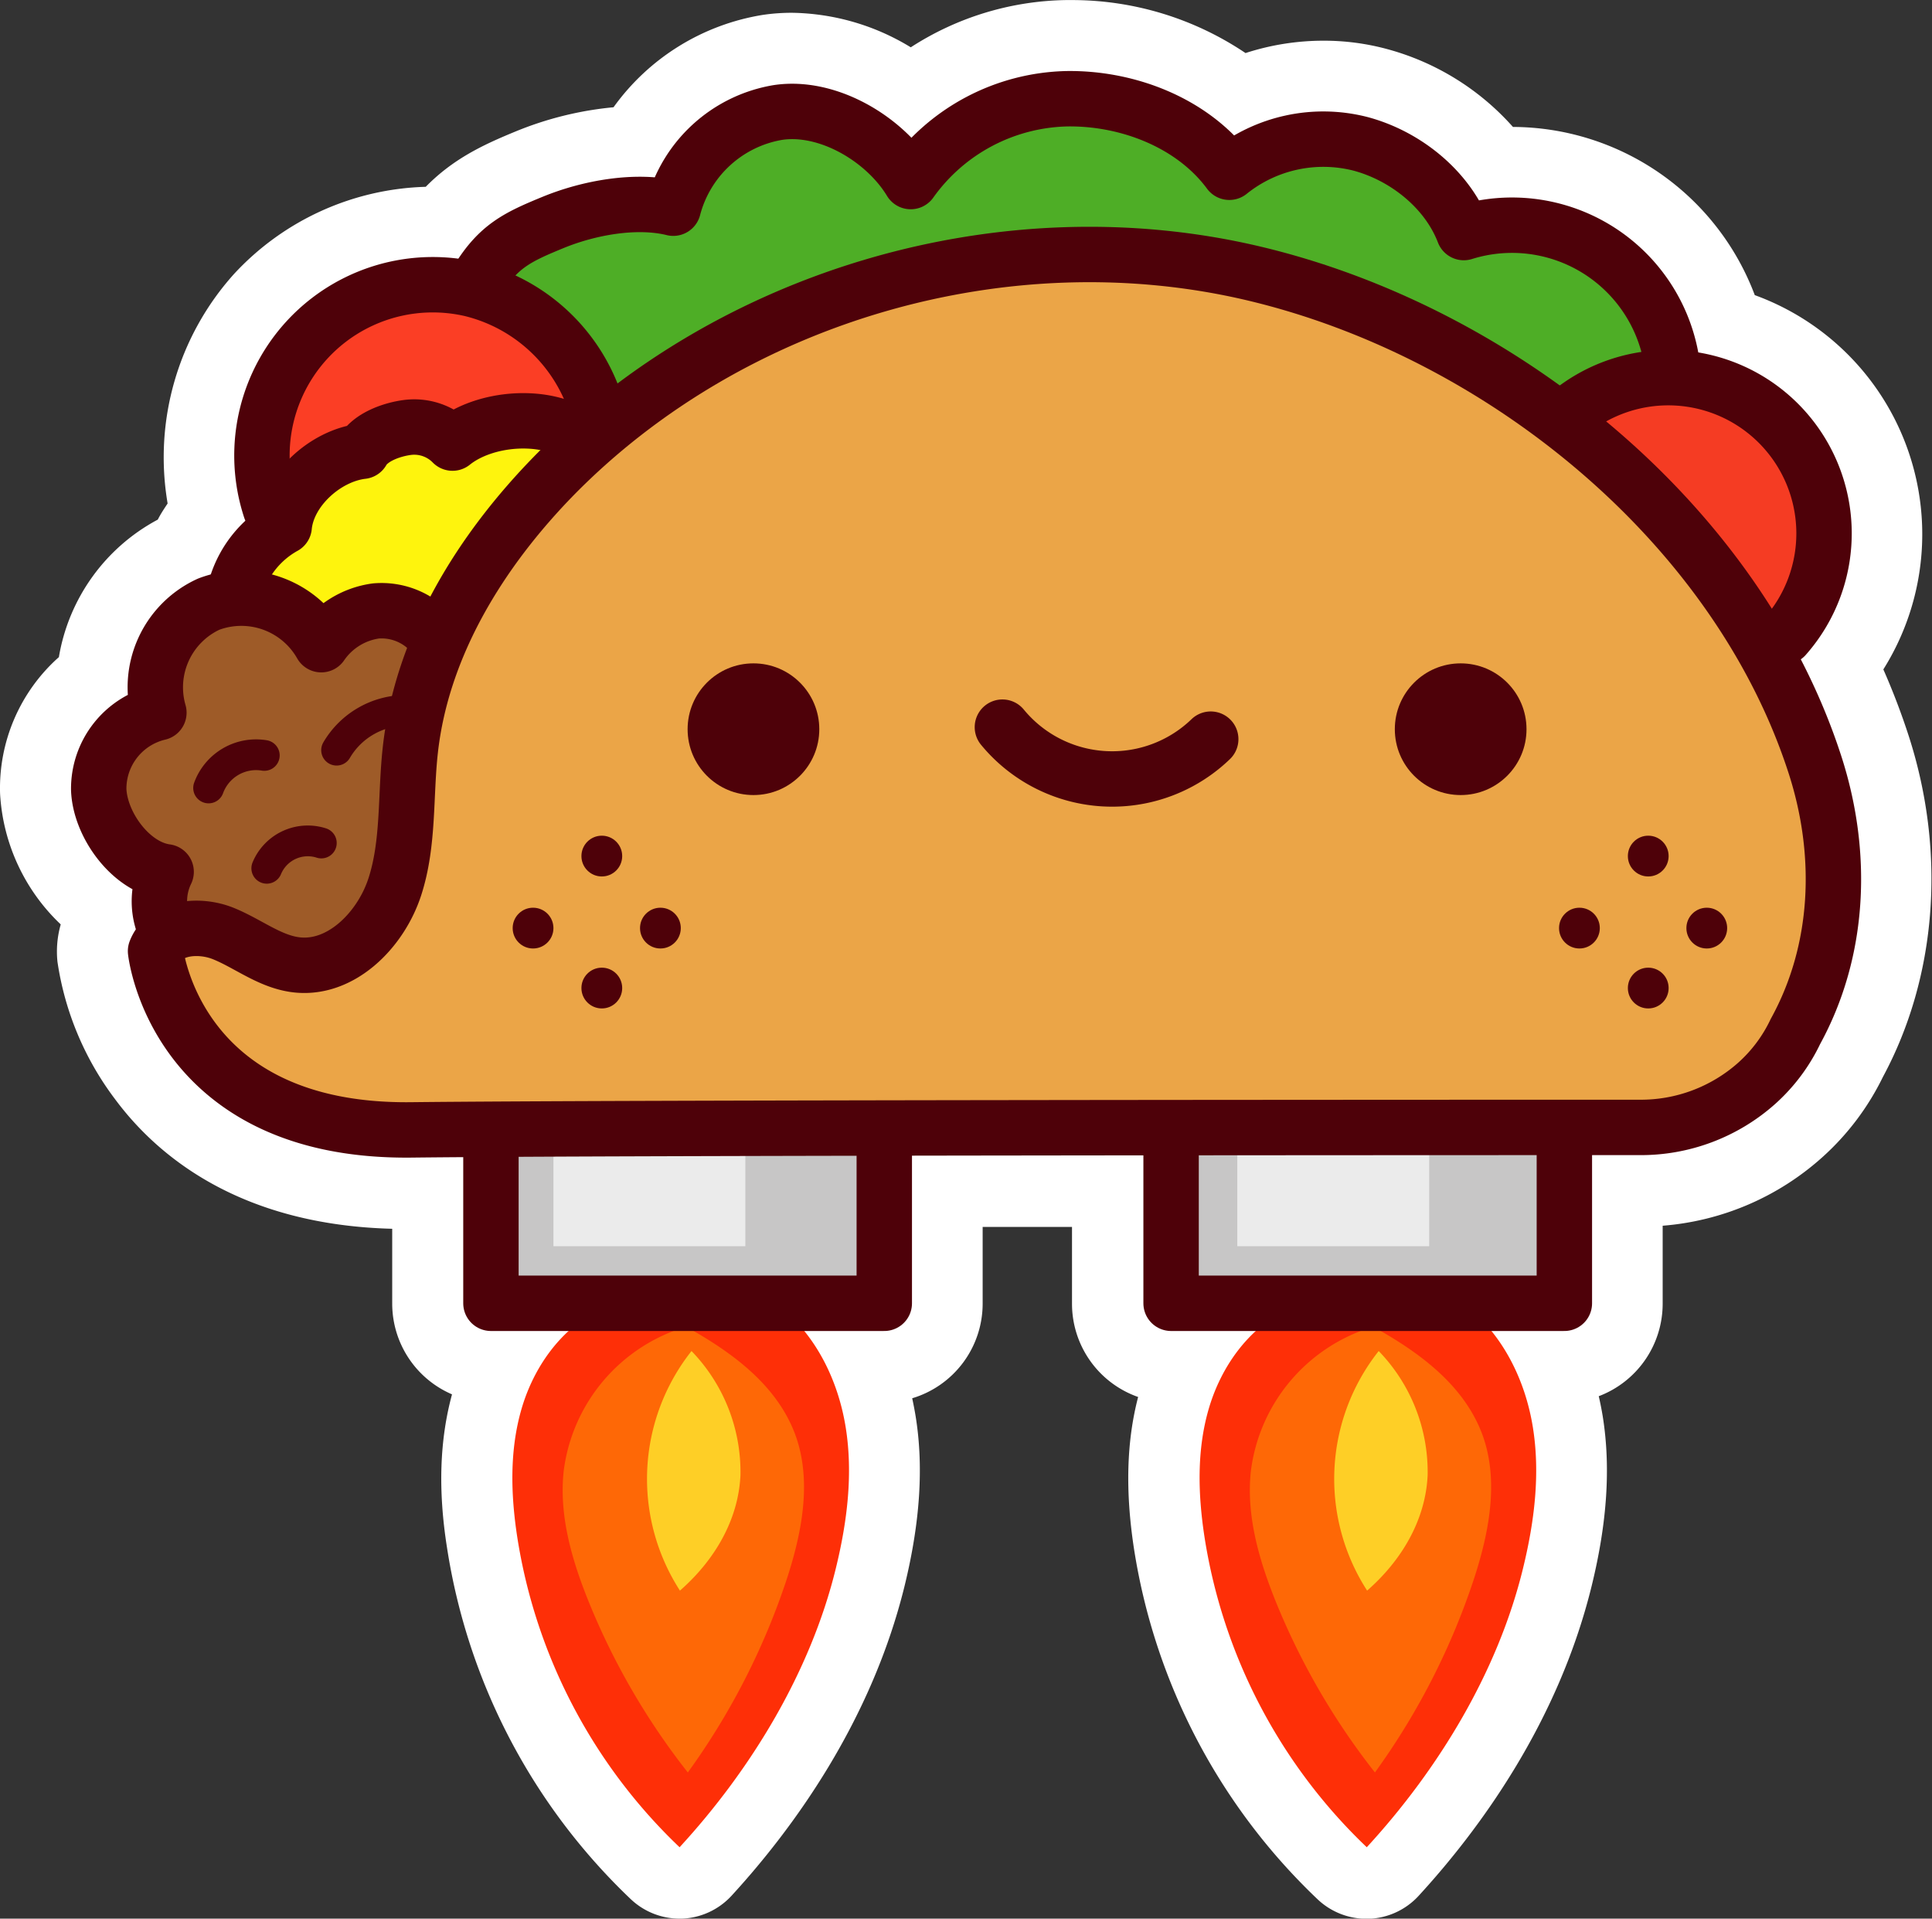
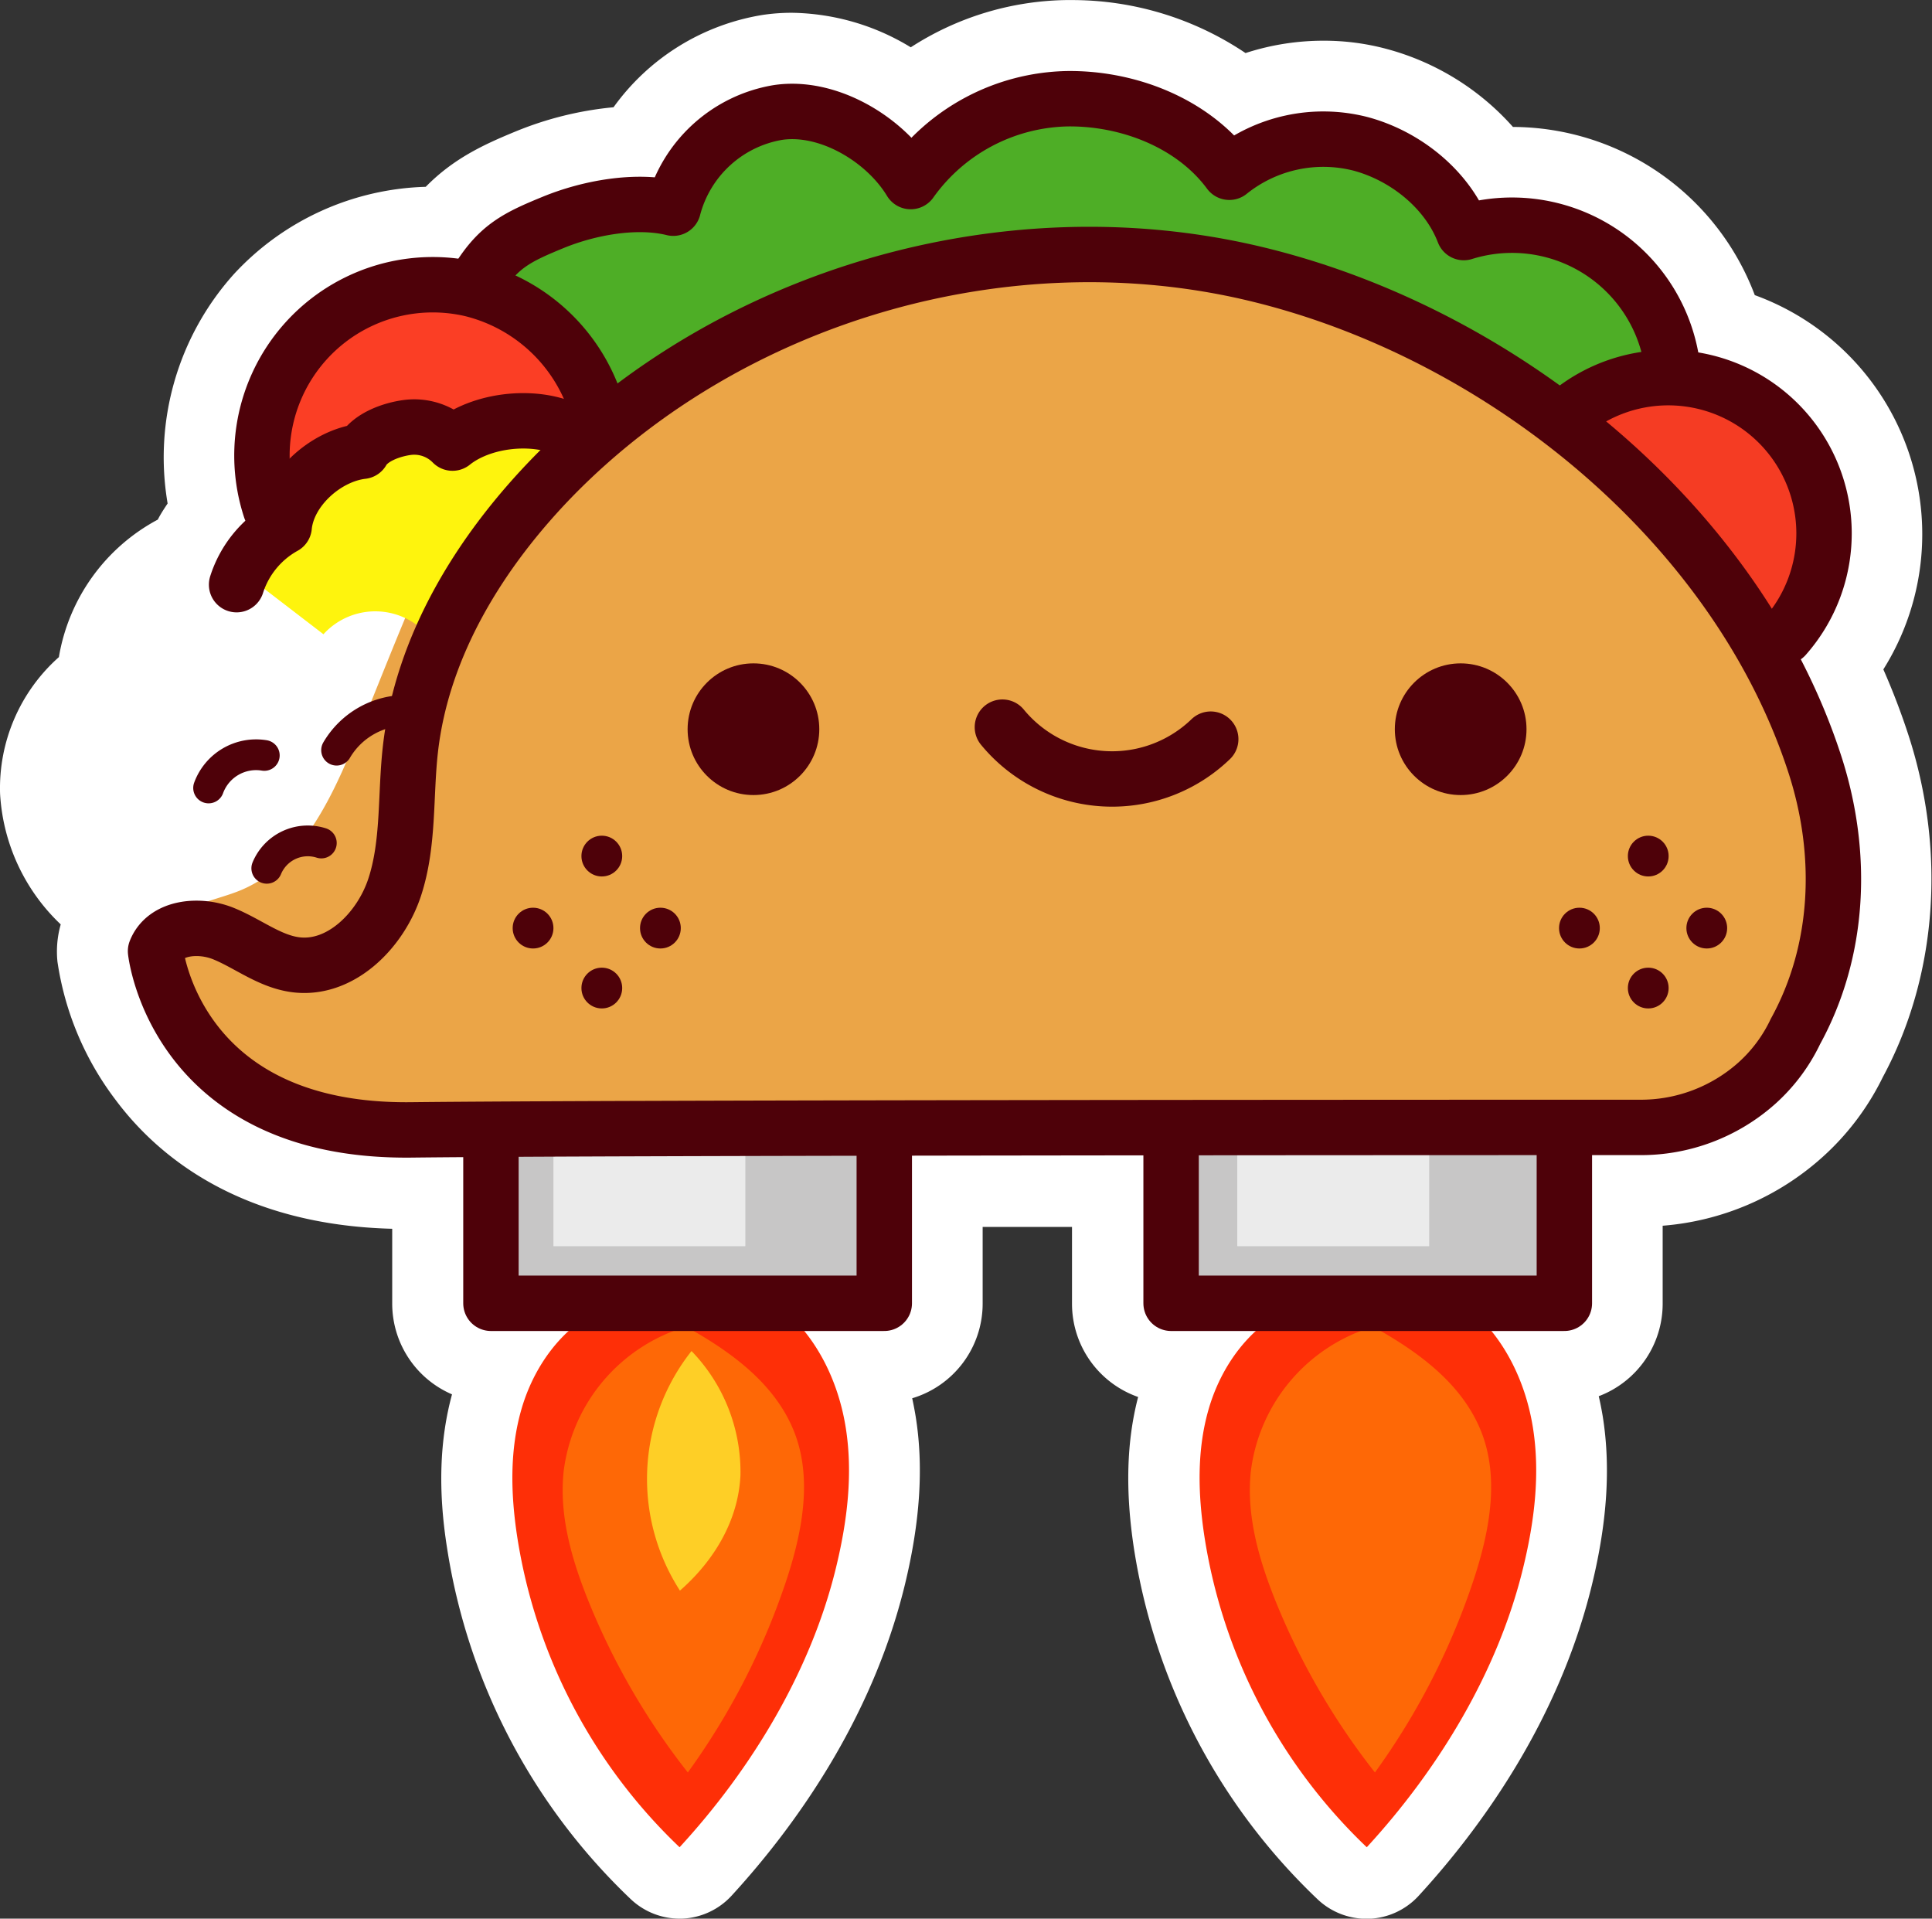
<svg xmlns="http://www.w3.org/2000/svg" viewBox="0 0 272.01 270.11">
  <rect x="0" y="0" width="272.01" height="270.11" fill="#333333" stroke="none" />
  <defs>
    <style>.cls-1{fill:#fff;}.cls-2{fill:#fe2f07;}.cls-3{fill:#fe6806;}.cls-4{fill:#eba547;}.cls-5{fill:#c7c6c6;}.cls-6{fill:#4e0109;}.cls-7{fill:#9e5b28;}.cls-8{fill:#fef40d;}.cls-9{fill:#fb3e25;}.cls-10{fill:#4eae26;}.cls-11{fill:#f53c23;}.cls-12{fill:#ebebeb;}.cls-13{fill:#fecf26;}.cls-14,.cls-15{fill:none;stroke:#4e0109;stroke-linecap:round;stroke-linejoin:round;}.cls-14{stroke-width:7.8px;}.cls-15{stroke-width:4.33px;}</style>
  </defs>
  <g>
    <path d="M206.44,283.1a5,5,0,0,1-3.44-1.37,81.27,81.27,0,0,1-24.37-46.58c-1.19-7.82-.93-14.44.78-20.26a30.52,30.52,0,0,1,1.71-4.47h-2.24a8.91,8.91,0,0,1-8.9-8.9V185.7l-22.58,0v15.79a8.91,8.91,0,0,1-8.9,8.9h-2.6a36.18,36.18,0,0,1,2.12,7.72c1,6.46.56,13.61-1.46,21.88-4.47,18.25-15.08,32.62-23.19,41.46a5,5,0,0,1-3.51,1.62h-.17a5,5,0,0,1-3.44-1.37,81.32,81.32,0,0,1-24.36-46.58c-1.19-7.82-.94-14.44.77-20.26a30.52,30.52,0,0,1,1.71-4.47H83.13a8.92,8.92,0,0,1-8.91-8.9V186l-3,0C31,186,27.1,153.2,27.07,152.87a8.86,8.86,0,0,1,.56-4.17c.06-.18.14-.36.21-.53a19.74,19.74,0,0,1-.26-2.3A22.68,22.68,0,0,1,19,129.53a20,20,0,0,1,8-16.42,21.76,21.76,0,0,1,12.9-18.19,23.33,23.33,0,0,1,3-4.88A32.89,32.89,0,0,1,75.11,49.26l1.06,0c3.61-4.34,7.62-6.24,12.34-8.17a41.9,41.9,0,0,1,14.65-3.19,27.21,27.21,0,0,1,19-12.88,21.61,21.61,0,0,1,3.34-.25,28.58,28.58,0,0,1,16.83,5.92A36.53,36.53,0,0,1,164.1,23h.57a38.35,38.35,0,0,1,23.9,8.1,30.34,30.34,0,0,1,11.78-2.37,29,29,0,0,1,7.5,1,31.16,31.16,0,0,1,16.84,11.24c.71,0,1.41-.07,2.11-.07a31.58,31.58,0,0,1,30.41,22.6l.76.22a30.82,30.82,0,0,1,15.54,48,94.34,94.34,0,0,1,4.54,11.41c4.89,15.19,3.67,31.3-3.34,44.23a32,32,0,0,1-7.4,9.84,33.33,33.33,0,0,1-22.52,8.51h-1.63v15.86a8.91,8.91,0,0,1-8.9,8.9h-1.62a35.71,35.71,0,0,1,2.13,7.73c1,6.45.56,13.6-1.46,21.87-4.47,18.25-15.08,32.62-23.19,41.46a5,5,0,0,1-3.51,1.62Z" class="cls-1" transform="translate(-13.99 -17.99)" />
    <path d="M164.67,28c8.92,0,17.42,3.4,23.08,9.08a25.44,25.44,0,0,1,12.6-3.35,24.16,24.16,0,0,1,6.21.8,26,26,0,0,1,15.67,11.74,26.16,26.16,0,0,1,4.58-.4A26.62,26.62,0,0,1,253.1,67.67a23.46,23.46,0,0,1,3.39.79,25.82,25.82,0,0,1,11.75,41.77,3.82,3.82,0,0,1-.71.63,90.34,90.34,0,0,1,5.76,13.75c4.49,13.94,3.38,28.67-3,40.42a27,27,0,0,1-6.31,8.42,28.37,28.37,0,0,1-19.16,7.21h-6.63v20.86a3.9,3.9,0,0,1-3.9,3.9H224a28.88,28.88,0,0,1,5.81,13.52c1.07,6.61.21,13.39-1.38,19.89-3.56,14.54-11.89,28.24-22,39.27a76.57,76.57,0,0,1-22.86-43.7c-.92-6-1.09-12.26.62-18.09a24.17,24.17,0,0,1,6.6-10.89H178.88a3.9,3.9,0,0,1-3.9-3.9V180.69l-32.58,0v20.79a3.89,3.89,0,0,1-3.9,3.9H127.27a28.9,28.9,0,0,1,5.82,13.52c1.06,6.61.2,13.39-1.39,19.89-3.56,14.54-11.89,28.24-22,39.27a76.57,76.57,0,0,1-22.86-43.7c-.92-6-1.09-12.26.63-18.09a24,24,0,0,1,6.6-10.89H83.13a3.9,3.9,0,0,1-3.91-3.9V180.94L72,181h-.77c-35.7,0-39.11-28.38-39.14-28.67a3.89,3.89,0,0,1,.24-1.82,7.78,7.78,0,0,1,.87-1.64,13.62,13.62,0,0,1-.5-5.64A17.61,17.61,0,0,1,24,129.34a15,15,0,0,1,8-13.48,16.73,16.73,0,0,1,10-16.36,12.72,12.72,0,0,1,1.77-.6,18.25,18.25,0,0,1,4.87-7.57c-.06-.14-.13-.28-.18-.43A27.9,27.9,0,0,1,75.11,54.26a26.18,26.18,0,0,1,3.42.22c3.3-4.95,6.74-6.64,11.87-8.74a36.9,36.9,0,0,1,13.72-2.83c.69,0,1.37,0,2,.07a22.46,22.46,0,0,1,16.75-13,16.85,16.85,0,0,1,2.58-.19c5.93,0,12.31,2.91,16.84,7.58A31.72,31.72,0,0,1,164.17,28h.5m0-10H164a41.38,41.38,0,0,0-21.78,6.65,32.91,32.91,0,0,0-16.75-4.86,27.67,27.67,0,0,0-4.1.3,32.19,32.19,0,0,0-21,13,48,48,0,0,0-13.77,3.4c-4.58,1.88-8.79,3.85-12.67,7.8a38.2,38.2,0,0,0-27,12.28,38.6,38.6,0,0,0-9.34,32.3c-.49.74-1,1.5-1.38,2.27A27,27,0,0,0,22.28,110.5,24.69,24.69,0,0,0,14,129.72a27.47,27.47,0,0,0,8.54,18.41,13.94,13.94,0,0,0-.46,5.26,42.35,42.35,0,0,0,8.13,19.37c6,8.08,17.65,17.67,39,18.22v10.54a13.91,13.91,0,0,0,8.42,12.77c-1.72,6.33-2,13.41-.7,21.61a86.41,86.41,0,0,0,25.87,49.46,10,10,0,0,0,6.88,2.74H110a10,10,0,0,0,7-3.24c8.5-9.27,19.64-24.37,24.36-43.65,2.18-8.93,2.69-16.74,1.54-23.86-.14-.84-.3-1.68-.48-2.51a13.91,13.91,0,0,0,9.92-13.32v-10.8l12.58,0v10.82a13.91,13.91,0,0,0,9.31,13.12c-1.63,6.24-1.82,13.21-.6,21.26a86.35,86.35,0,0,0,25.87,49.46,10,10,0,0,0,6.88,2.74h.35a10,10,0,0,0,7-3.24c8.51-9.27,19.64-24.37,24.36-43.65,2.19-8.93,2.69-16.74,1.55-23.86-.16-.95-.34-1.89-.56-2.82a13.92,13.92,0,0,0,9-13v-11a38.09,38.09,0,0,0,22.51-9.67,36.89,36.89,0,0,0,8.49-11.26c7.61-14.11,8.94-31.6,3.65-48a99.08,99.08,0,0,0-3.58-9.39,35.81,35.81,0,0,0-18.1-52.69A36.54,36.54,0,0,0,227,35.86a36.36,36.36,0,0,0-17.86-11,34,34,0,0,0-8.79-1.14,35.48,35.48,0,0,0-11,1.74A43.76,43.76,0,0,0,164.67,18Z" class="cls-1" transform="translate(-13.99 -17.99)" />
    <path d="M220.38,200.84c-8.14.37-17.87-2-25.19,1.52-5.47,2.66-9.28,8.06-11,13.9s-1.54,12.07-.62,18.09a76.62,76.62,0,0,0,22.85,43.7c10.12-11,18.46-24.73,22-39.27,1.59-6.5,2.45-13.28,1.38-19.89s-4.21-13-9.49-17.15" class="cls-2" transform="translate(-13.99 -17.99)" />
    <path d="M207.33,204.77a24.37,24.37,0,0,0-17.23,20.34c-.67,6.23,1.14,12.45,3.47,18.26a99.2,99.2,0,0,0,14,24.15,99.68,99.68,0,0,0,14-27.43c2.19-6.76,3.58-14.3.84-20.86S213.65,208.28,207.33,204.77Z" class="cls-3" transform="translate(-13.99 -17.99)" />
    <path d="M254,174c3.89-1.15,6.64-4.58,8.75-8a56.95,56.95,0,0,0-7.36-68.73c-4-20.92-22.57-37-42.58-44.35s-41.94-7.12-63.17-5.3c-17.07,1.45-34.79,4.15-48.78,14-20,14.11-27.94,39.32-37.37,61.9-3.33,8-7.67,16.51-15.66,19.82-3.16,1.3-6.82,1.76-9.3,4.11-2.66,2.52-3.19,6.73-2,10.21S40.19,164,43,166.33c14.41,11.91,34.83,12.23,53.51,12C148.44,177.58,201.7,178.25,254,174Z" class="cls-4" transform="translate(-13.99 -17.99)" />
    <path d="M83.84,178.1a1044.05,1044.05,0,0,1,120.89-1.31c9.32.44,18.7-1.88,28-.77.06,8.34.24,16.76.3,25.11-9.55-.27-19.11-.54-28.66-.11-5.43.24-10.86.7-16.25,1.39-2.06.26-4.35.5-6-.76s-2-3.47-2.28-5.49l-2.15-16c-10.81-.26-22.25-2.19-33.07-2.45-2.68-.06-5.92.18-7.18,2.54a7.44,7.44,0,0,0-.35,4.37l1.28,10.31c.17,1.39.24,3-.85,3.91a4.14,4.14,0,0,1-2.33.65l-15.63,1.17c-10,.74-20.21,1.48-30.08-.45-1.82-.35-3.78-.89-4.88-2.38s-1.06-3.33-1-5.09C83.65,187.48,83.74,183.31,83.84,178.1Z" class="cls-5" transform="translate(-13.99 -17.99)" />
    <circle cx="205.65" cy="102.66" r="9.27" class="cls-6" />
    <circle cx="106.08" cy="102.66" r="9.27" class="cls-6" />
    <circle cx="222.37" cy="130.66" r="2.87" class="cls-6" />
    <circle cx="240.3" cy="130.66" r="2.87" class="cls-6" />
    <circle cx="232.06" cy="120.52" r="2.87" class="cls-6" />
    <circle cx="232.06" cy="139.1" r="2.87" class="cls-6" />
    <circle cx="75.05" cy="130.66" r="2.87" class="cls-6" />
    <circle cx="92.98" cy="130.66" r="2.87" class="cls-6" />
    <circle cx="84.73" cy="120.52" r="2.87" class="cls-6" />
    <circle cx="84.73" cy="139.1" r="2.87" class="cls-6" />
-     <path d="M36.63,147.66A7.42,7.42,0,0,1,38.14,141c-5.1-.43-9.44-5.85-9.71-11a11.08,11.08,0,0,1,8.66-11.1A13,13,0,0,1,42.74,103a13.62,13.62,0,0,1,16.95,3.61c4.11-3.47,10-3.46,14.57-.68-3,7.4-3.77,16-3.69,24,0,3.8.43,7.62-.17,11.37s-2.37,7.54-5.63,9.48c-3.75,2.24-8.5,1.57-12.75.59C46.77,150.16,41.65,149.62,36.63,147.66Z" class="cls-7" transform="translate(-13.99 -17.99)" />
    <path d="M91.43,78.17a13.4,13.4,0,0,0-13.94,1.32,8.12,8.12,0,0,0-7.18-1.8,8.5,8.5,0,0,0-5.92,4.74,9.72,9.72,0,0,0-5.77,2.94,8.29,8.29,0,0,0-2.22,5.54,11,11,0,0,0-5.57,4.68c-.63,1.08-1.75,2.19-1.4,3.39a3.46,3.46,0,0,0,1.37,1.6l8.73,6.7a9.86,9.86,0,0,1,15.3.88,56.34,56.34,0,0,1,25-28.62C97.49,79.06,93.56,79.21,91.43,78.17Z" class="cls-8" transform="translate(-13.99 -17.99)" />
    <path d="M99.07,74.55a24.53,24.53,0,0,0-42.74-7,21,21,0,0,0-2.39,21,16.45,16.45,0,0,1,15.53-8.92c3.39.24,6.74,1.55,10.1,1.1,2.67-.36,5.06-1.78,7.5-2.92s5.22-2,7.79-1.21a7.76,7.76,0,0,0,3.14.8C99.08,77.26,99.42,75.59,99.07,74.55Z" class="cls-9" transform="translate(-13.99 -17.99)" />
    <path d="M85.11,52.5a28.75,28.75,0,0,1,25.47-4.68,17.86,17.86,0,0,1,14-12.54,18.47,18.47,0,0,1,17.73,7.16c4.73-2.83,9.2-5.92,14.36-7.88a31.76,31.76,0,0,1,16.21-2.13c5.44.89,10.68,3.9,13.49,8.64a22.08,22.08,0,0,1,18.74-3.67,23.57,23.57,0,0,1,15.51,12.26c6.31-2.4,13.86-.67,19.18,3.48A20.12,20.12,0,0,1,247.22,71,19.71,19.71,0,0,1,233,74.5c-6-.87-11.12-4.41-16.34-7.41a102.35,102.35,0,0,0-118.76,12A24.71,24.71,0,0,0,81.08,57.37,15.44,15.44,0,0,1,85.11,52.5Z" class="cls-10" transform="translate(-13.99 -17.99)" />
    <path d="M265.43,106.46A22.83,22.83,0,0,0,254.07,72a46.12,46.12,0,0,0-14.5,2.15A4.45,4.45,0,0,0,237,76a3.2,3.2,0,0,0,.53,3.37,11,11,0,0,0,2.83,2.22A52.49,52.49,0,0,1,261,106.78a6.25,6.25,0,0,0,1,2,2,2,0,0,0,2,.71C264.75,109.24,265.89,107,265.43,106.46Z" class="cls-11" transform="translate(-13.99 -17.99)" />
    <polygon points="201.22 160.5 201.22 175.44 174.2 175.44 174.2 160.02 201.22 160.5" class="cls-12" />
    <polygon points="104.94 160.5 104.94 175.44 77.92 175.44 77.92 160.02 104.94 160.5" class="cls-12" />
-     <path d="M208.1,208.19a29,29,0,0,0-1.63,33.73c4.8-4.2,8.22-9.86,8.52-16.24A24.49,24.49,0,0,0,208.1,208.19Z" class="cls-13" transform="translate(-13.99 -17.99)" />
    <path d="M123.63,200.84c-8.14.37-17.86-2-25.19,1.52-5.47,2.66-9.28,8.06-11,13.9s-1.55,12.07-.63,18.09a76.57,76.57,0,0,0,22.86,43.7c10.12-11,18.45-24.73,22-39.27,1.59-6.5,2.45-13.28,1.38-19.89s-4.2-13-9.49-17.15" class="cls-2" transform="translate(-13.99 -17.99)" />
    <path d="M110.59,204.77a24.37,24.37,0,0,0-17.24,20.34c-.67,6.23,1.14,12.45,3.48,18.26a98.84,98.84,0,0,0,14,24.15,99.68,99.68,0,0,0,14-27.43c2.19-6.76,3.58-14.3.84-20.86S116.9,208.28,110.59,204.77Z" class="cls-3" transform="translate(-13.99 -17.99)" />
    <path d="M111.35,208.19a29,29,0,0,0-1.63,33.73c4.8-4.2,8.22-9.86,8.52-16.24A24.49,24.49,0,0,0,111.35,208.19Z" class="cls-13" transform="translate(-13.99 -17.99)" />
    <path d="M155.12,120.36a20,20,0,0,0,29.33,1.69" class="cls-14" transform="translate(-13.99 -17.99)" />
-     <path d="M37.54,149.34a9.53,9.53,0,0,1-.16-8.61c-4.94-.65-9.3-6.6-9.49-11.58a11,11,0,0,1,8.47-10.83,12.88,12.88,0,0,1,7-15.27,12.94,12.94,0,0,1,15.86,5.7A11.17,11.17,0,0,1,66.92,104a9.44,9.44,0,0,1,7.72,3" class="cls-14" transform="translate(-13.99 -17.99)" />
    <polyline points="69.12 159.07 69.12 183.48 124.5 183.48 124.5 159.06" class="cls-14" />
    <polyline points="164.88 159.07 164.88 183.48 220.25 183.48 220.25 159.06" class="cls-14" />
    <path d="M266.77,163.21c6.28-11.43,6.79-25,2.79-37.45-10.94-34-44.2-61-79-69.26s-73.49,2.94-98.53,28.42C81.68,95.5,73.39,108.84,71.76,123.58c-.72,6.45-.18,13.12-2.19,19.28s-7.74,11.88-14.15,10.92c-3.61-.54-6.6-3-10-4.37s-8.2-.93-9.53,2.48c0,0,2.7,25.54,36,25.17,29.43-.33,146.19-.35,172.89-.35a24.52,24.52,0,0,0,16.53-6.2A23.05,23.05,0,0,0,266.77,163.21Z" class="cls-14" transform="translate(-13.99 -17.99)" />
    <path d="M47.3,100.3A14.31,14.31,0,0,1,54,92.12c.5-5.2,5.83-10,11-10.6,1.13-2,4.13-3.07,6.42-3.36a7.54,7.54,0,0,1,6.28,2.21c4.52-3.63,13-4.3,17.72-1" class="cls-14" transform="translate(-13.99 -17.99)" />
    <path d="M234.77,76.29a21.93,21.93,0,0,1,30.54,31.31" class="cls-14" transform="translate(-13.99 -17.99)" />
    <path d="M52.07,89.63A24.05,24.05,0,0,1,80.37,58.7,24.56,24.56,0,0,1,98,75.38" class="cls-14" transform="translate(-13.99 -17.99)" />
    <path d="M81.36,57.2c2.87-4.58,5.51-5.85,10.51-7.9s11.65-3.29,16.91-2a18.38,18.38,0,0,1,14.71-13.47c7-1.07,15.07,3.69,18.72,9.72a27.74,27.74,0,0,1,22-11.66c8.61-.12,17.74,3.42,22.86,10.35a21.13,21.13,0,0,1,18.47-4c6.32,1.69,12.2,6.39,14.54,12.49a22.77,22.77,0,0,1,29.44,19.4" class="cls-14" transform="translate(-13.99 -17.99)" />
    <path d="M51.55,140.23a6.25,6.25,0,0,1,7.68-3.56" class="cls-15" transform="translate(-13.99 -17.99)" />
    <path d="M61.38,123.6A11.32,11.32,0,0,1,71.22,118" class="cls-15" transform="translate(-13.99 -17.99)" />
    <path d="M43.36,128.92a7.12,7.12,0,0,1,7.84-4.58" class="cls-15" transform="translate(-13.99 -17.99)" />
  </g>
</svg>